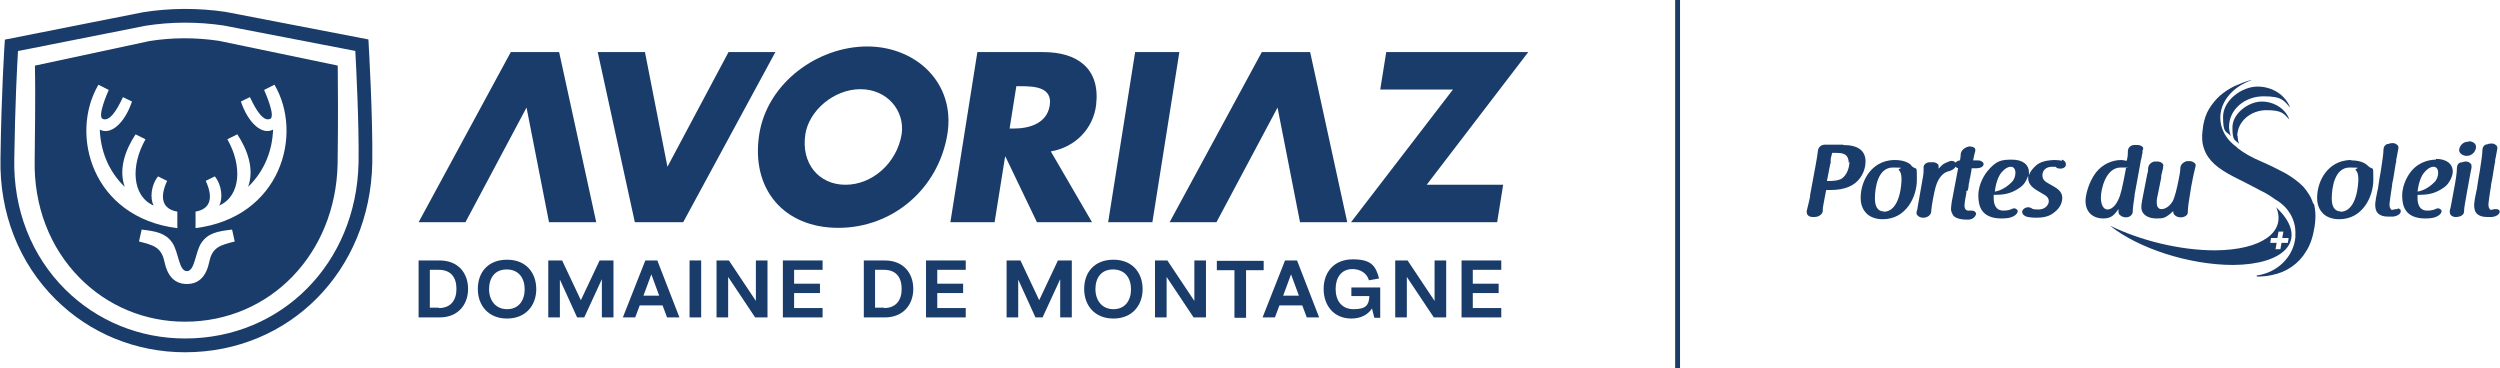
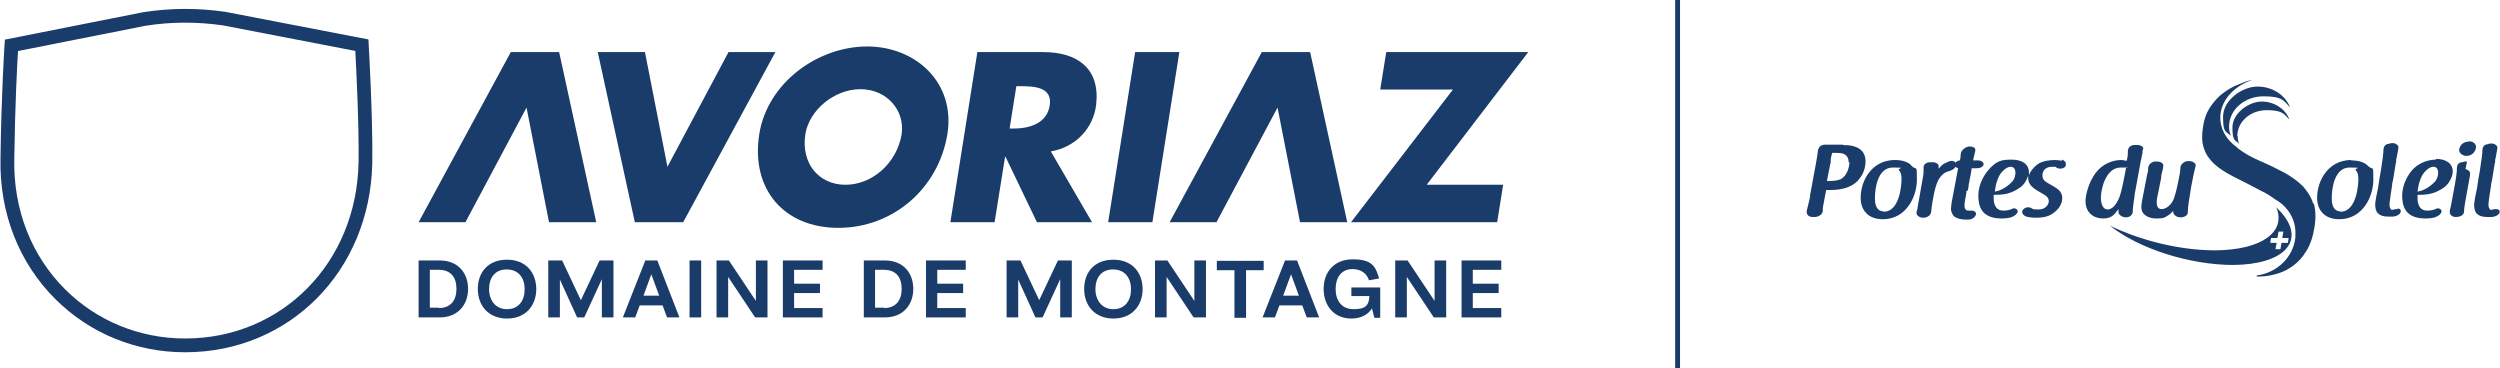
<svg xmlns="http://www.w3.org/2000/svg" id="Calque_1" version="1.1" viewBox="0 0 667.1 98.3">
  <defs>
    <style>
      .st0 {
        fill: #1a3c6a;
      }
    </style>
  </defs>
  <g>
    <g>
      <g>
        <path class="st0" d="M627.4,42.7c-3.5,0-5.7,1.8-6.9,3.4-1.4,1.8-2.2,4.3-2.2,6.7s1,3.6,1.7,4.3c1,.9,2.5,1.4,4.2,1.4,6.3,0,9.1-6.1,9.1-10.5s0-2.3-1.5-3.8c-.9-.9-2.4-1.4-4.4-1.4v-.1h0ZM624.5,56.4c-.8,0-2.3-.4-2.3-3.4s.8-8.3,4.8-8.3,1.1.2,1.6.7c.7.7.7,1.9.7,2.5s-.2,8.6-4.8,8.6v-.1Z" />
        <path class="st0" d="M639.8,55.8h-.6c-.4.1-.6.2-1,.2-.2,0-.4-.5-.5-.7-.2-.6,0-1.5.1-2.4l.2-1.4c.1-.6.2-1.3.3-2,0-.6.2-1.1.3-1.7.2-1.1.4-2.4.6-3.7,0-.3.1-.6.2-.9v-.4c0-.2,0-.4.1-.6h0c.2-1.2.4-2,.5-2.7h0c0-.3,0-.6-.3-.8-.3-.3-.7-.5-1.1-.5h-.4c-.4,0-.6.1-.8.2-1,0-1.4.9-1.4,1.6,0,.8-.2,2.5-.7,5.6-.3,1.7-.5,2.8-.6,3.6-.1.9-.2,1.4-.3,1.7l-.4,2c0,.4-.2,1.1-.2,1.6,0,1.1.2,1.9.7,2.4.6.6,1.5.9,2.7.9h1.4c1-.1,1.8-.6,2-1.2v-.6c-.2-.2-.5-.4-.8-.4v.2Z" />
        <path class="st0" d="M650,42.6c-1,0-4.2.2-6.6,3.1-.4.5-2.4,3.1-2.4,6.5,0,2.8.8,6,6,6.1h0c1.2,0,2-.1,2.7-.3.9-.3,1.6-.8,1.8-1.5,0-.2,0-.4-.1-.5-.2-.2-.5-.4-.8-.4s-.4,0-.5.1c-.6.3-1.4.5-2.4.5h0c-2.3,0-2.6-2.1-2.6-3.3s0-.8,0-.9c2.2,0,3.9-.2,5.6-1.1.6-.3,2.1-1.1,2.8-2.3.6-.9,1-2,1-2.8,0-2.1-1.7-3.4-4.5-3.4v.2ZM645.1,51.2c.2-2.1.9-4.2,1.8-5.2,1.2-1.4,2.1-1.5,2.5-1.5.7,0,1.2.6,1.2,1.6s-.4,2-1.1,2.6c-1.4,1.4-3,2.2-4.3,2.4l-.1.1h0Z" />
-         <path class="st0" d="M658.3,43.1h-.5c-.2,0-.5.1-.8.2-1.1,0-1.4.9-1.4,1.6,0,1-.2,2.7-.9,6.3l-.5,2.7c-.2,1-.3,1.7-.5,2.3v.2h0c0,.3,0,.7.3,1s.7.5,1.2.5,0,0,0,0h.2c1,0,2.1-.5,2.1-1.4,0-1.1.4-2.9.8-5.3l.8-4.4c.1-.8.3-1.4.4-2h0v-.4c0-.3,0-.6-.3-.8-.3-.3-.7-.5-1.1-.5,0,0,.2,0,.2,0Z" />
+         <path class="st0" d="M658.3,43.1h-.5c-.2,0-.5.1-.8.2-1.1,0-1.4.9-1.4,1.6,0,1-.2,2.7-.9,6.3l-.5,2.7c-.2,1-.3,1.7-.5,2.3v.2h0c0,.3,0,.7.3,1s.7.5,1.2.5,0,0,0,0h.2c1,0,2.1-.5,2.1-1.4,0-1.1.4-2.9.8-5.3l.8-4.4h0v-.4c0-.3,0-.6-.3-.8-.3-.3-.7-.5-1.1-.5,0,0,.2,0,.2,0Z" />
        <path class="st0" d="M658.7,37.8c-1.8,0-2.5,1.5-2.5,2.3s1,1.5,2,1.5c1.6,0,2.5-1.4,2.5-2.4s-1-1.5-1.9-1.5c0,0-.1.1-.1.1Z" />
        <path class="st0" d="M667,56.2c-.2-.2-.5-.4-.8-.4h-.6c-.4.1-.6.2-1,.2-.2,0-.4-.5-.5-.7-.2-.6,0-1.5.1-2.4l.2-1.4c.1-.6.2-1.3.3-1.9,0-.6.2-1.1.3-1.7.2-1.1.4-2.4.6-3.7,0-.3.1-.6.2-.9v-.4c0-.2,0-.4.1-.6h0c.2-1.2.4-2,.5-2.7,0-.3,0-.6-.3-.8-.3-.3-.7-.5-1.1-.5h-.4c-.4,0-.6.1-.8.2-1,0-1.4.9-1.4,1.6,0,.8-.2,2.5-.7,5.6-.3,1.7-.5,2.8-.6,3.6-.1.9-.2,1.4-.3,1.7l-.4,2c0,.4-.2,1.1-.2,1.6,0,1.1.2,1.9.7,2.4.6.6,1.5.9,2.7.9h1.4c1-.1,1.8-.6,2-1.2v-.6.1h0Z" />
      </g>
      <g>
        <path class="st0" d="M491.8,38.6h-4.8c-1.2,0-1.8.8-1.9,1.6-.1.9-.3,2.2-.6,3.8l-1.5,8.1v.4c-.3,1.3-.6,2.7-.9,3.8,0,.3,0,.7.2,1,.3.4.8.6,1.4.6h.5c1.1,0,2.1-.7,2.2-1.6v-.7h0v-.1c0-.1,0,0,0,0h0c.1-.8.3-1.5.4-2.2.2-.9.3-1.8.5-2.6h1.2c3.7,0,6.4-1.1,7.9-3.3,1.3-1.8,1.4-3.7,1.4-4.3,0-2.9-2-4.4-5.9-4.4l-.1-.1h0ZM493.5,43.2c0,1.2-.5,3.6-2.3,4.6h0c-.9.4-2,.5-3.3.5h-.4l.8-4.1c0-.3.1-.5.2-.7v-.4h0v-.4c0-.5.2-1.1.4-1.9h1.1c1.2,0,3.3,0,3.3,2.6l.2-.2h0Z" />
        <path class="st0" d="M510,44.1c-.9-.9-2.4-1.4-4.4-1.4-3.5,0-5.7,1.8-6.9,3.4-1.4,1.8-2.2,4.3-2.2,6.7s1,3.6,1.7,4.3c1,.9,2.5,1.4,4.2,1.4,6.3,0,9.1-6.1,9.1-10.5s0-2.3-1.5-3.8v-.1h0ZM502.6,56.4c-.8,0-2.3-.4-2.3-3.4s.8-8.3,4.8-8.3,1.1.2,1.6.7c.7.7.7,1.9.7,2.5s-.2,8.6-4.8,8.6v-.1h0Z" />
        <path class="st0" d="M525.1,50.8c0-.3.2-.7.2-1.2,0-.4.1-.8.2-1.1,0-.4.1-.8.2-1.1h0c.2-.9.3-1.7.4-2.3v-.2h1.3c1,0,1.8-.4,1.9-1,0-.2,0-.4-.2-.6-.3-.3-.7-.5-1.3-.5h-.9c-.3,0-.1,0-.2,0h-.2c.2-1.1.4-1.8.6-2.6,0-.2,0-.4-.1-.6-.3-.4-1.1-.6-1.7-.5-1.2.3-2,1.1-2.1,2h0c0,.6-.1,1.1-.2,1.7-.5,0-.9.3-1.2.6h0c-.3-.4-.9-.6-1.5-.4-.6.2-1.2.5-1.6.7-.5.3-.9.8-1.4,1.3v-.6h0c0-.2,0-.4-.2-.6-.4-.4-1.1-.6-1.7-.5h-.7c-1.1.2-1.5.9-1.4,1.6,0,.7,0,1.6-.3,3l-1.3,7.4c0,.4-.2.9-.3,1.3,0,.3,0,.6.2.8.3.4.9.7,1.5.7h.1c1.1,0,2-.7,2.1-1.5.1-1.7.8-5.3,1.2-6.7.9-3.2,2.6-3.9,3.1-4.1h0c.6-.1,1.8-.5,2.2-1.3.2.2.4.3.7.4l-1.7,9h0c-.1.8-.2,1.4-.2,1.9s.2,1,.6,1.7c.4.5,1.5,1.1,3.5,1.1s.5,0,.7,0c1-.1,1.7-.7,1.9-1.5,0-.2,0-.3-.2-.5-.2-.3-.6-.4-1.1-.4s-.2,0-.2,0h-.6c-.6,0-1-.5-1-1.3s.3-2.3.5-3.4v-.5s.4-.2.4-.2Z" />
        <path class="st0" d="M550.2,42.9h0c-.5-.1-1.1-.2-1.9-.2s-3.2.1-4.7,1.2c-1.1.9-1.9,1.9-2.2,2.9v-.8c0-2.1-1.7-3.4-4.5-3.4s-4.2.2-6.6,3.1c-.4.5-2.4,3.1-2.4,6.5,0,2.8.8,6,6,6.1h0c1.2,0,2-.1,2.7-.3.9-.3,1.6-.8,1.8-1.5,0-.2,0-.4-.1-.5-.2-.2-.5-.4-.8-.4s-.4,0-.5.1c-.6.3-1.4.5-2.4.5h0c-2.3,0-2.6-2.1-2.6-3.3s0-.8,0-.9c2.2,0,3.9-.2,5.6-1.1.6-.3,2.1-1.1,2.8-2.3.3-.5.6-1.1.8-1.7v.7c0,1.8,1.7,2.8,2.5,3.3l1.7,1c.7.4,1.3.9,1.3,1.8s-.9,2.2-2.7,2.2-1.6-.2-2-.4h0c-.2-.1-.5-.2-.8-.2-.7,0-1.3.4-1.6,1,0,.2,0,.5.1.7.2.4.8.8,1.4.9.6.1,1.3.2,2,.2,1.5,0,3.4-.1,4.9-1.3,2.1-1.5,2.3-3.3,2.3-4,0-1.7-1.4-2.5-2.2-3l-1.4-.8h0c-.9-.5-1.7-1-1.7-2.2s.8-2.3,2.6-2.3.8.1,1.2.3h0c.2.1.6.2,1,.2.7,0,1.2-.3,1.4-.7.1-.3.1-.6,0-.9-.2-.4-.6-.7-1-.8v.3h0ZM532.3,51.2c.2-2.1.9-4.2,1.8-5.2,1.2-1.4,2.1-1.5,2.5-1.5.7,0,1.2.6,1.2,1.6s-.4,2-1.1,2.6c-1.4,1.4-3,2.2-4.3,2.4l-.1.1h0Z" />
        <path class="st0" d="M571.5,42.1v-.3c0-.3.1-.6.2-.9v-.4c0-.3,0-.5.2-.7,0-.2,0-.5-.2-.6-.3-.4-1.1-.6-1.9-.5h-.4c-1.1.1-1.6.9-1.6,1.7,0,.6,0,1.3-.3,2.5-.4,0-.9-.2-1.5-.2-2.5,0-5,1.2-6.6,3.2-2.3,2.9-2.9,6.6-2.9,7.7,0,3.3,2.3,4.7,4.7,4.7s3.1-1.2,4.1-2.5v.6c0,.3,0,.6.3.9.4.4,1,.7,1.7.7,1.1,0,1.8-.8,1.8-1.5,0-1.1.3-2.9.5-4.3h0c0-.3,0-.6.1-.8l1.5-8.2c0-.3.1-.6.2-.8v-.4l.1.1h0ZM562.4,55.9c-1.1,0-1.8-1.2-1.8-3.2s1.2-8,5.3-8,.9,0,1.4.2c-1,5.3-1.4,7.1-2.1,8.5-1.1,2.3-2.4,2.5-2.8,2.5h0Z" />
        <path class="st0" d="M585.7,43.6c-.3-.3-.8-.6-1.3-.6s-.1,0-.2,0h-.7c-1,.3-1.7,1-1.7,1.9,0,.7-.2,1.9-.5,3.3-.4,2-1,4.6-1.6,5.6h0c-1.2,1.9-2.6,2-2.9,2-1.1,0-1.3-1-1.3-1.8s.1-1.3.4-2.6l.8-4v-.5c.2-.8.3-1.3.5-2.1v-.4c.2-.3,0-.5-.1-.7-.3-.4-.9-.6-1.4-.6s-.1,0-.2,0h-.7c-1.4.4-1.6,1.5-1.6,1.9s0,.8-.2,1.3l-1.4,7.2c-.2,1-.2,1.4-.2,1.8,0,2.1,2,3,4,3s2.2-.2,3.4-1c.4-.3.7-.6,1.1-1v.2c0,.3.1.6.4.9.4.4,1,.6,1.6.6s1.2-.2,1.6-.6c.2-.2.3-.5.3-.8v-.2c0-1,.3-3,.9-6.6.4-2.2.8-4.1,1.2-5.6,0-.2,0-.4-.2-.6h0Z" />
      </g>
    </g>
    <g>
      <path class="st0" d="M594.8,33.8c0-4.5,4.1-8.1,9.2-8.1s5.4,1.2,7.1,3c-1.2-3.2-4.6-5.6-8.7-5.6s-9.2,3.6-9.2,8.1.8,3.7,2.1,5.1c-.3-.8-.5-1.6-.5-2.5h0Z" />
      <path class="st0" d="M597,36.3c0-3.8,3.5-6.9,7.8-6.9s4.6,1,6.1,2.5c-1-2.8-4-4.8-7.4-4.8s-7.8,3.1-7.8,6.9.7,3.2,1.8,4.4c-.3-.7-.4-1.4-.4-2.1h-.1,0Z" />
      <path class="st0" d="M617.3,54.5c-.5-1.8-1.5-3.3-2.7-4.7-1.3-1.3-2.9-2.5-4.8-3.6-1.9-1-4.1-2.1-6.4-3.1-2.6-1.1-4.7-2.3-6.2-3.5-.1,0-.2-.2-.3-.3-3-2.1-4.7-5.3-4.4-8.7.4-4.1,3.7-7.6,8.3-9.2h-.3c-1.5.4-2.9,1-4.3,1.6-1.4.7-2.6,1.5-3.8,2.5-1.1,1-2.1,2.2-2.9,3.5-.8,1.3-1.3,2.8-1.6,4.5-.4,2.5-.4,4.5.2,6.1.5,1.6,1.5,3,2.8,4.2s3.1,2.3,5.2,3.4c2.1,1,4.5,2.3,7.2,3.7,1.5.7,2.7,1.5,3.8,2.3,3.4,1.9,5.6,5.4,5.4,9.4v.7c-.5,5.3-4.9,9.5-10.3,10.2v.3c1.4,0,2.7-.1,4-.4,2-.4,3.7-1.1,5.3-2.2s2.9-2.5,3.9-4.2c1.1-1.7,1.8-3.9,2.2-6.4s.3-4.6-.2-6.4l-.1.3h0Z" />
      <path class="st0" d="M608.9,56.9c-.5-.5-1-1.1-1.5-1.6,2.7,6.5-3.7,11.4-16.3,11.5-9.4,0-19.9-2.6-28.1-6.6,7.6,6.1,21.2,10.5,32.9,10.5,13.5-.1,19.4-6.3,13-13.8h0ZM608.8,64.8l-.3,1.7h-1.3l.3-1.7h-1.7l.2-1.3h1.7l.3-1.7h1.3l-.3,1.7h1.7l-.2,1.3h-1.7Z" />
    </g>
  </g>
  <path class="st0" d="M407.8,13.9h-37.9l-1.6,10h19.4l-27.2,35.4h39l1.6-10h-20.4s27.1-35.4,27.1-35.4ZM136.3,13.9l-24.6,45.4h12.5l16.3-30.6,6,30.6h12.6l-9.9-45.4h-12.9ZM359.5,59.3l-9.9-45.4h-12.9l-24.6,45.4h12.5l16.3-30.6,6,30.6h12.6ZM302.9,13.9l-7.2,45.4h11.8l7.2-45.4s-11.8,0-11.8,0ZM278.4,13.9h-17.6l-7.2,45.4h11.8l2.8-17.5h.1l8.4,17.5h14.7l-11-18.9c6.6-1.1,11.4-6.2,12.1-12.5,1.1-9.7-5.1-14-14.1-14ZM280.1,28.2c-.8,4.9-5.7,6.1-9.6,6.1h-1.1l1.8-11.3h1.1c3.9,0,8.6.3,7.8,5.2h0ZM194.4,13.9l-16.3,30.6-6-30.6h-12.6l9.9,45.4h12.9l24.6-45.4h-12.5,0ZM231.4,12.4c-13.1,0-26.6,9.6-28.8,23.4-2.3,14.7,6.6,25,21.1,25s26.7-10.4,29.1-25c2.2-13.7-8.4-23.4-21.4-23.4h0ZM240.6,35.8c-1.3,7.8-7.9,13.5-15,13.5s-11.9-5.7-10.7-13.5c1-6.3,7.6-12,14.7-12s11.9,5.7,11,12Z" />
  <rect class="st0" x="447" y="0" width="1.3" height="98.3" />
  <g>
    <path class="st0" d="M117.3,69.5c5,0,7.6,3.4,7.6,7.6s-2.7,7.6-7.6,7.6h-5.6v-15.2h5.6ZM117.1,82.2c3.1,0,4.7-2,4.7-5.1s-1.5-5.1-4.7-5.1h-2.4v10.1h2.4v.1Z" />
    <path class="st0" d="M143.1,77.1c0,4.4-2.8,7.9-7.8,7.9s-7.8-3.5-7.8-7.9,2.7-7.8,7.8-7.8,7.8,3.5,7.8,7.9v-.1ZM130.5,77.1c0,3,1.7,5.4,4.8,5.4s4.7-2.3,4.7-5.3-1.6-5.3-4.8-5.3-4.7,2.3-4.7,5.3v-.1Z" />
    <path class="st0" d="M150,69.5l5,10.6,5-10.6h3.7v15.2h-3.1v-10.2l-4.7,10.2h-1.9l-4.6-10.1v10.1h-3.1v-15.2h3.7Z" />
    <path class="st0" d="M178,84.7l-1.2-3.2h-6.1l-1.2,3.2h-3.3l6-15.2h3.2l5.9,15.2h-3.3,0ZM175.9,78.9l-2.1-5.7-2.1,5.7h4.2Z" />
    <path class="st0" d="M184,84.7v-15.2h3.1v15.2h-3.1Z" />
    <path class="st0" d="M194.5,69.5l7.2,10.8v-10.8h3.1v15.2h-3.3l-7.2-10.8v10.8h-3.1v-15.2h3.3Z" />
    <path class="st0" d="M211.9,72.1v3.6h6.9v2.5h-6.9v4h7.6v2.5h-10.6v-15.2h10.6v2.5h-7.6v.1Z" />
    <path class="st0" d="M236.1,69.5c5,0,7.6,3.4,7.6,7.6s-2.7,7.6-7.6,7.6h-5.6v-15.2h5.6ZM235.9,82.2c3.1,0,4.7-2,4.7-5.1s-1.5-5.1-4.7-5.1h-2.4v10.1h2.4v.1Z" />
    <path class="st0" d="M250.1,72.1v3.6h6.9v2.5h-6.9v4h7.6v2.5h-10.6v-15.2h10.6v2.5h-7.6v.1Z" />
    <path class="st0" d="M272.3,69.5l5,10.6,5-10.6h3.7v15.2h-3.1v-10.2l-4.7,10.2h-1.9l-4.6-10.1v10.1h-3.1v-15.2h3.7Z" />
    <path class="st0" d="M304.9,77.1c0,4.4-2.8,7.9-7.8,7.9s-7.8-3.5-7.8-7.9,2.7-7.8,7.8-7.8,7.8,3.5,7.8,7.9v-.1ZM292.3,77.1c0,3,1.7,5.4,4.8,5.4s4.7-2.3,4.7-5.3-1.6-5.3-4.8-5.3-4.7,2.3-4.7,5.3v-.1Z" />
    <path class="st0" d="M311.5,69.5l7.2,10.8v-10.8h3.1v15.2h-3.3l-7.2-10.8v10.8h-3.1v-15.2h3.3Z" />
    <path class="st0" d="M337.2,72.1h-4.7v12.7h-3.1v-12.7h-4.7v-2.5h12.5v2.5h0Z" />
    <path class="st0" d="M348.7,84.7l-1.2-3.2h-6.1l-1.2,3.2h-3.3l6-15.2h3.2l5.9,15.2h-3.3ZM346.6,78.9l-2.1-5.7-2.1,5.7h4.2Z" />
    <path class="st0" d="M366.7,84.7l-.6-2.4c-1,1.6-2.9,2.7-5.5,2.7-4.7,0-7.4-3.5-7.4-7.9s2.7-7.9,7.8-7.9,6.1,1.9,7,5.1l-2.7.5c-.6-2-2.4-3-4.4-3-3,0-4.5,2.3-4.5,5.3s1.5,5.4,4.8,5.4,4.1-1.1,4.2-3.5h-4.8v-2.3h7.7v8.1h-1.5s-.1-.1-.1-.1Z" />
    <path class="st0" d="M375.6,69.5l7.2,10.8v-10.8h3.1v15.2h-3.3l-7.2-10.8v10.8h-3.1v-15.2h3.3Z" />
    <path class="st0" d="M393,72.1v3.6h6.9v2.5h-6.9v4h7.6v2.5h-10.6v-15.2h10.6v2.5h-7.6v.1Z" />
  </g>
  <g>
    <path class="st0" d="M98.39,11.94l-.09-1.42L60.13,3.16c-7.34-1.07-14.69-1.04-21.92.1L1.31,10.57l-.1,1.4c0,.12-.84,12.37-1.08,30.34-.31,14.53,4.93,27.89,14.76,37.62,9.17,9.07,21.42,14.07,34.5,14.07,27.86,0,49.34-21.67,49.95-50.43.17-12.64-.95-31.44-.96-31.63M95.67,43.51c-.57,26.69-20.46,46.81-46.27,46.81-12.1,0-23.44-4.62-31.92-13.01-9.1-9.01-13.96-21.41-13.67-34.94.2-14.38.77-25.06.99-28.75l34.05-6.75c6.79-1.07,13.77-1.09,20.67-.09l35.29,6.81c.25,4.61,1.01,19.44.87,29.92" />
-     <path class="st0" d="M90.13,17.5l-31.75-6.61c-6.2-.92-12.44-.9-18.47.06l-30.59,6.56.02,1.62c.02.88.14,6.26-.09,23.59-.26,12.21,4.03,23.38,12.06,31.48,7.45,7.51,17.41,11.64,28.04,11.64,22.72,0,40.24-18.11,40.74-42.12.16-12.02.08-21.05.05-23.54l-.02-2.68ZM26.25,22.61l2.77,1.39c-.32.73-3.13,7.09-1.61,7.73,1.72.72,3.54-1.82,5.4-5.81l2.41,1.17c-1.98,5.86-5.7,9.04-8.59,7.5.19,5.28,2.06,10.84,6.66,15.28-1.73-4.82.23-10.02,2.89-14.02l2.65,1.32c-3.97,6.94-3.68,15.1,2.18,17.69-1.02-1.84-.74-5.43,1.17-7.79l2.42,1.2c-2.06,4.42-1.34,7.52,2.72,8.2v4.42c-22.78-2.89-28.84-25.04-21.06-38.27M55.87,69.78c-.79,3.79-2.64,6-6,6s-5.21-2.21-6.01-6c-.8-3.84-2.95-4.37-6.77-5.34l.71-3.18c3.94.45,6.39.97,8.14,3.46,1.75,2.49,1.74,7.63,3.93,7.63s2.18-5.14,3.92-7.63c1.75-2.49,4.19-3.01,8.14-3.46l.71,3.18c-3.82.97-5.97,1.5-6.77,5.34M52.18,60.88v-4.42c4.06-.68,4.77-3.78,2.72-8.2l2.42-1.2c1.91,2.36,2.19,5.96,1.17,7.79,5.86-2.59,6.14-10.76,2.18-17.69l2.65-1.32c2.66,4,4.62,9.2,2.89,14.02,4.59-4.44,6.47-10,6.66-15.28-2.89,1.54-6.6-1.63-8.59-7.5l2.41-1.17c1.86,3.99,3.69,6.54,5.4,5.81,1.52-.64-1.3-6.99-1.61-7.73l2.76-1.39c7.78,13.23,1.72,35.38-21.06,38.27" />
  </g>
</svg>